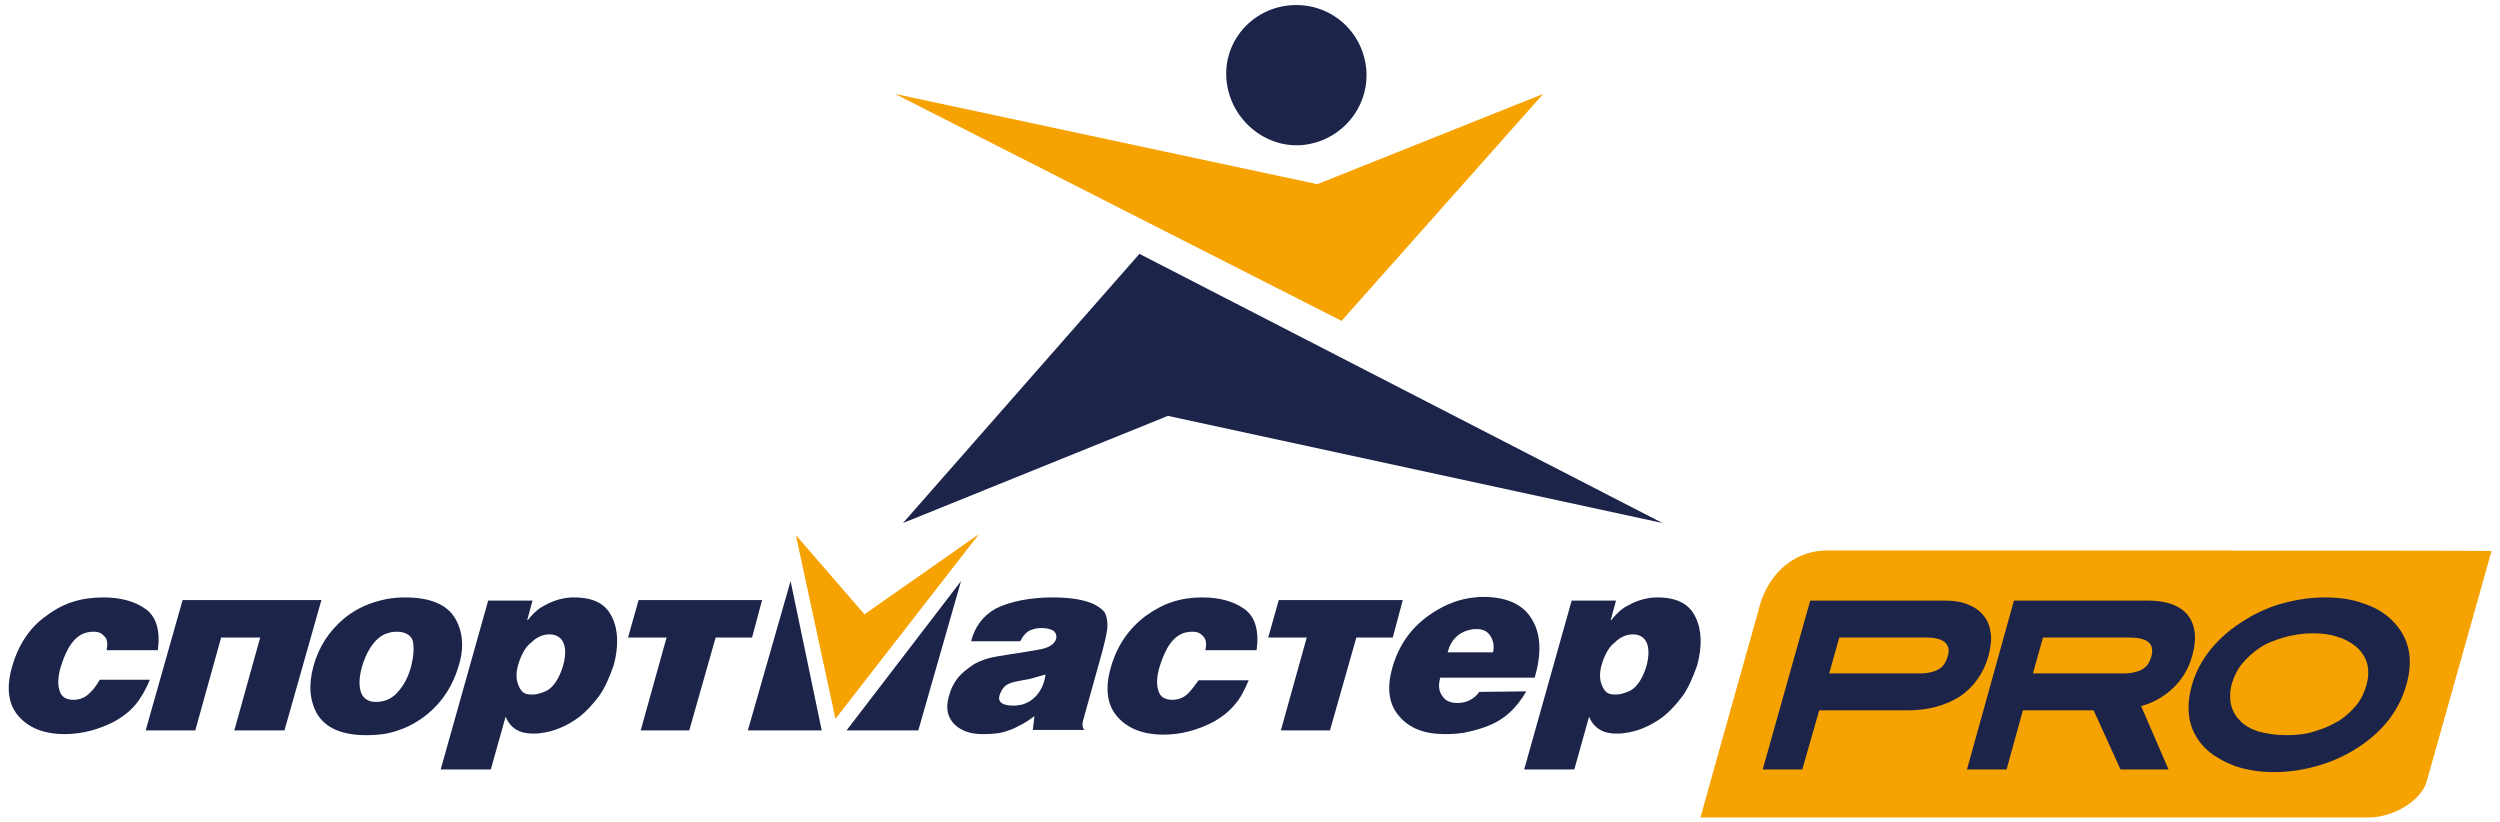
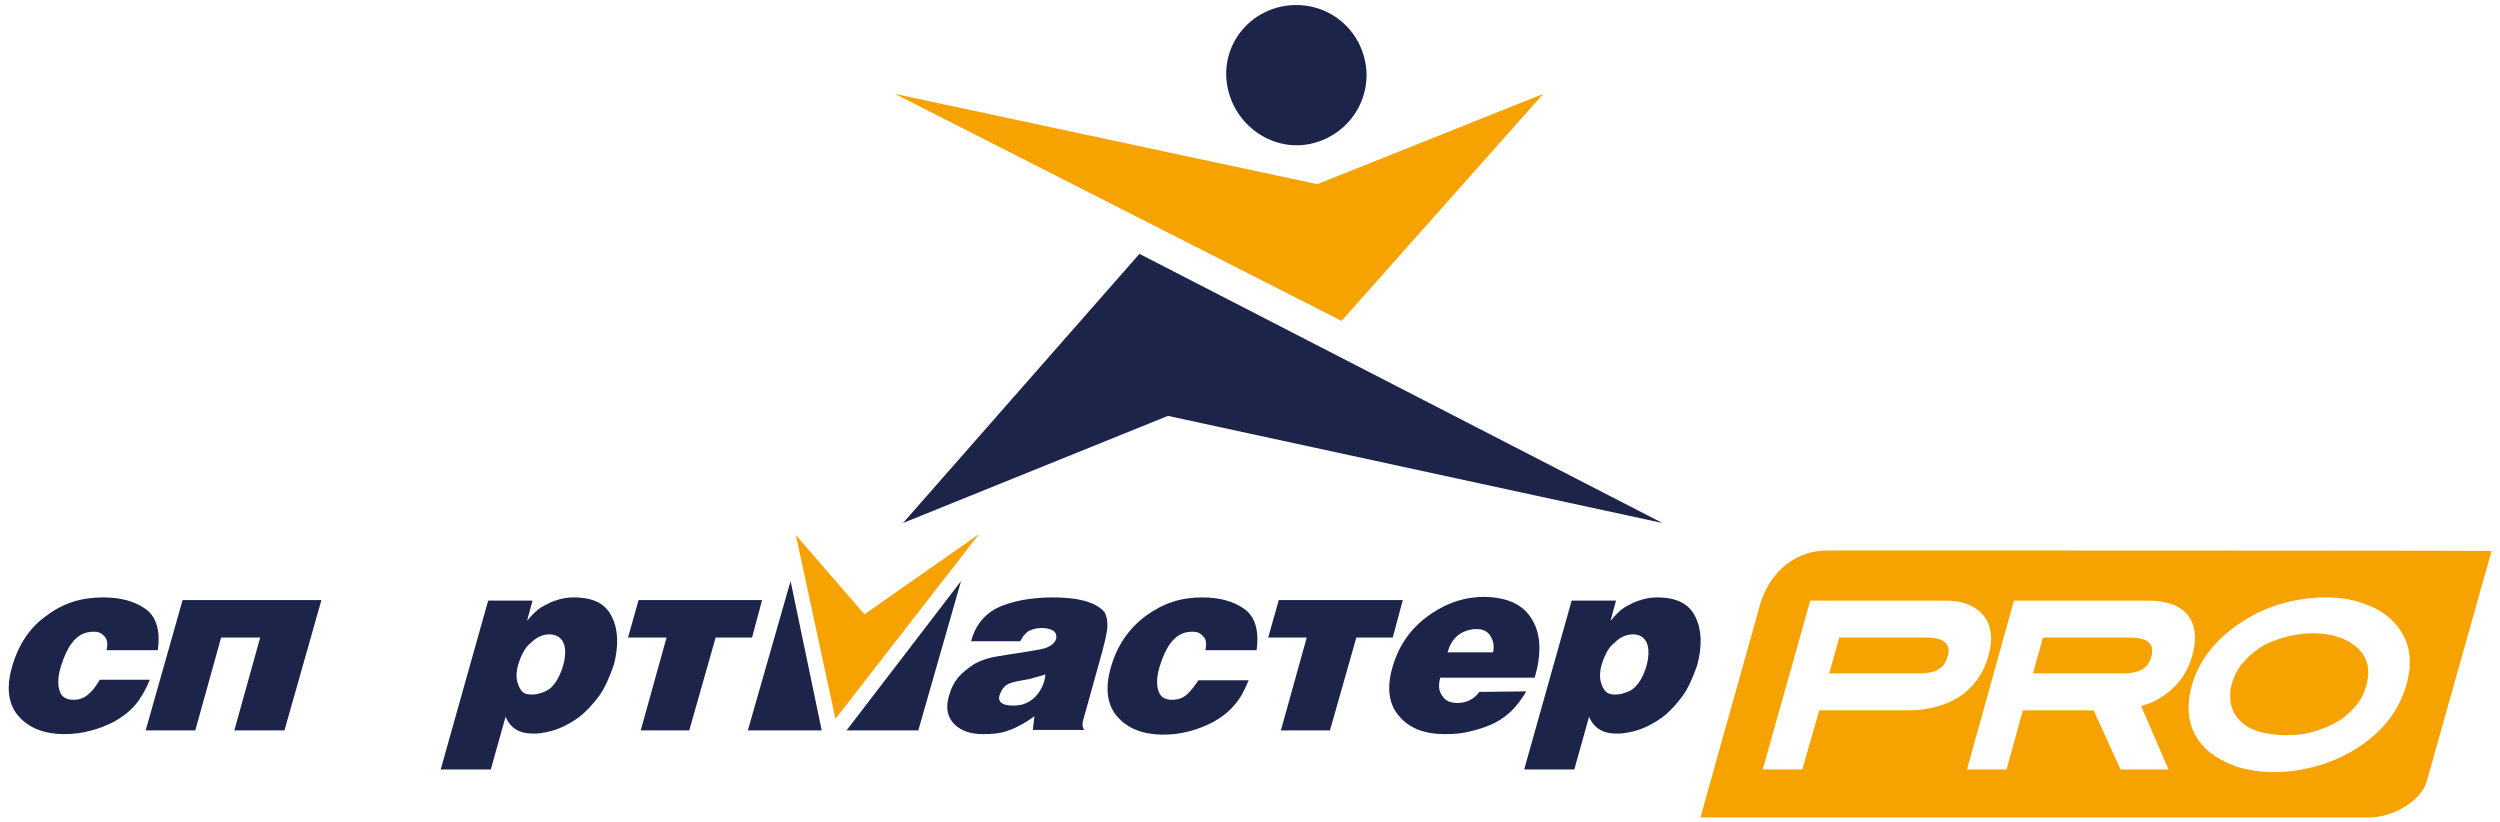
<svg xmlns="http://www.w3.org/2000/svg" version="1.1" id="Layer_1" x="0px" y="0px" viewBox="0 0 473.7 155.8" style="enable-background:new 0 0 473.7 155.8;" xml:space="preserve">
  <style type="text/css"> .st0{fill:#1D244A;} .st1{fill:#F6A200;} </style>
  <g>
-     <polygon class="st0" points="453.2,149.5 329.5,149.5 340.8,110 464.5,110 " />
    <g>
      <path class="st0" d="M280.3,131.1c-0.4,0.6-1.7,2.1-4.1,2.1c-1.4,0-2.3-0.4-2.9-1.3c-0.7-1-0.8-2-0.4-3.5h5.8h12.1 c1.3-4.5,1.2-8.2-0.5-11c-1.6-2.8-4.7-4.3-9.3-4.3c-0.8,0-1.6,0.1-2.4,0.2c-2.8,0.4-5.5,1.6-8,3.4c-3.3,2.4-5.6,5.6-6.8,9.9 c-1.1,3.9-0.6,7,1.4,9.2c1.9,2.2,4.7,3.3,8.6,3.3c1.6,0,3.2-0.1,4.7-0.5c1.3-0.3,2.6-0.7,3.8-1.2c2.9-1.2,5.1-3.3,6.9-6.4 L280.3,131.1L280.3,131.1z M278.7,119.3c0.4-0.1,0.8-0.1,1.2-0.1c1.2,0,2,0.5,2.5,1.3s0.8,1.8,0.5,3.1h-4.2h-4.4 C274.9,121.2,276.5,119.7,278.7,119.3" />
      <path class="st0" d="M206,114c-1.6-0.5-3.7-0.8-6.6-0.8c-2.1,0-4,0.2-5.7,0.5c-2,0.4-3.6,0.9-5,1.6c-2.5,1.4-4,3.5-4.7,6.2h9.3 c0.1-0.2,0.3-0.4,0.4-0.7c0.3-0.4,0.9-1.2,1.6-1.4c0.7-0.3,1.3-0.4,2.1-0.4c0.7,0,1.3,0.1,2,0.4c0.6,0.3,0.9,1,0.7,1.7 c-0.3,1-1.5,1.7-3.3,2c-3.3,0.6-8,1.2-9.4,1.6c-1.1,0.3-2.4,0.8-3.2,1.4c-0.9,0.6-1.8,1.3-2.6,2.2c-0.8,1-1.4,2.1-1.8,3.6 c-0.7,2.4-0.2,4.1,1.1,5.4c1.3,1.2,3,1.8,5.3,1.8c1.8,0,3.4-0.1,4.9-0.7c1-0.3,1.8-0.8,2.8-1.3c0.7-0.4,1.3-0.8,2.1-1.4l-0.3,2.6 h9.8c0,0-0.6-0.4-0.3-1.7l3.7-13.3c0.4-1.5,0.7-2.8,0.9-4.1c0.1-1.2,0-2.2-0.5-3.2C208.6,115.2,207.6,114.5,206,114 M196.2,132 c-0.7,0.7-1.5,1.2-2.5,1.5c-0.5,0.1-1.1,0.2-1.7,0.2c-2.1,0-3-0.7-2.6-2c0.3-0.8,0.7-1.5,1.3-1.9c0.6-0.4,1.5-0.6,2-0.7 c0.5-0.1,2-0.4,2.6-0.5c1-0.3,1.8-0.5,2.8-0.8C197.9,129.5,197.3,130.8,196.2,132" />
      <path class="st0" d="M225.1,131.4c-0.8,0.8-1.8,1.2-3,1.2c-1.4,0-2.3-0.6-2.6-1.7c-0.4-1.1-0.4-3,0.5-5.4c0.2-0.7,1-2.6,1.7-3.5 c0.5-0.7,1.1-1.3,1.8-1.7c0.7-0.4,1.5-0.6,2.4-0.6c1.1,0,1.6,0.3,2.2,1c0.5,0.6,0.5,1.5,0.3,2.5h9.7c0.5-3.5-0.2-6.3-2.3-7.8 c-2.1-1.5-4.8-2.2-8-2.2c-4.1,0-7.4,1.1-10.7,3.5c-3.1,2.3-5.4,5.5-6.6,9.7c-1.2,4.1-0.7,7.3,1.3,9.5c1.9,2.1,4.7,3.3,8.7,3.3 c3.3,0,6.5-0.9,9.4-2.4c1.4-0.8,2.8-1.8,3.9-3.1c1.2-1.3,2-2.9,2.8-4.8h-9.5C226.4,129.9,225.8,130.7,225.1,131.4" />
-       <path class="st0" d="M86.2,117.1c-1.5-2.5-4.6-3.9-9.4-3.9c-1.2,0-2.4,0.1-3.5,0.3c-3.1,0.6-5.8,1.8-8,3.6c-3,2.5-4.9,5.5-5.9,9.1 c-1,3.6-0.7,6.6,0.7,9.1c1.6,2.6,4.6,4,9.3,4c1.4,0,2.6-0.1,3.8-0.3c3-0.6,5.6-1.9,7.8-3.7c2.9-2.4,4.8-5.4,5.9-9.1 C88,122.7,87.7,119.6,86.2,117.1 M77.9,126.3c-0.6,2.1-1.4,3.6-2.6,4.9c-0.6,0.7-1.9,1.8-4,1.8c-1.4,0-2.4-0.5-2.9-1.8 c-0.4-1.2-0.4-2.8,0.2-4.9c0.6-2,1.4-3.6,2.6-4.9c0.7-0.7,1.4-1.2,2.2-1.4c0.5-0.2,1.1-0.3,1.8-0.3c1.4,0,2.6,0.5,3,1.7 C78.5,122.7,78.4,124.2,77.9,126.3" />
      <polygon class="st0" points="119,120.8 126.3,120.8 121.4,138.4 130.6,138.4 135.6,120.8 142.5,120.8 144.4,113.7 121,113.7 " />
      <polygon class="st0" points="240.3,120.8 247.6,120.8 242.7,138.4 252,138.4 257,120.8 263.9,120.8 265.8,113.7 242.3,113.7 " />
      <polygon class="st0" points="34.6,113.7 27.6,138.4 37,138.4 41.9,120.8 49.3,120.8 44.4,138.4 53.9,138.4 60.9,113.7 " />
      <path class="st0" d="M16.9,131.4c-0.8,0.8-1.8,1.2-3,1.2c-1.4,0-2.3-0.6-2.6-1.7c-0.4-1.1-0.4-3,0.5-5.4c0.2-0.7,1-2.6,1.7-3.5 c0.5-0.7,1.1-1.3,1.8-1.7c0.7-0.4,1.5-0.6,2.4-0.6c1.1,0,1.6,0.3,2.2,1c0.5,0.6,0.5,1.5,0.3,2.5h9.7c0.5-3.5-0.2-6.3-2.3-7.8 c-2.1-1.5-4.8-2.2-8-2.2c-4.1,0-7.5,1-10.7,3.4c-3.2,2.2-5.4,5.5-6.6,9.7c-1.2,4.1-0.7,7.3,1.3,9.5c1.9,2.1,4.7,3.3,8.7,3.3 c3.3,0,6.5-0.9,9.4-2.4c1.4-0.8,2.8-1.8,3.9-3.1c1.1-1.3,2-2.9,2.8-4.8h-9.5C18.2,130,17.6,130.8,16.9,131.4" />
      <g>
        <path class="st1" d="M364.9,120.8h-16.4l-1.9,6.8h17.1c1.6,0,2.9-0.3,3.8-0.9c0.5-0.3,1.1-0.9,1.5-2.2c0.2-0.6,0.5-1.6-0.2-2.5 C368.2,121.2,366.9,120.8,364.9,120.8z" />
        <path class="st1" d="M446.4,122.5c-0.9-0.7-2-1.4-3.4-1.8c-1.4-0.5-3-0.7-4.8-0.7c-1.9,0-3.8,0.3-5.5,0.8c-1.7,0.5-3.3,1.1-4.6,2 c-1.3,0.9-2.4,1.9-3.3,3c-0.9,1.1-1.5,2.4-1.9,3.7c-0.4,1.4-0.4,2.7-0.2,3.9c0.3,1.2,0.8,2.2,1.7,3.1c0.8,0.9,2,1.6,3.5,2.1 c1.5,0.4,3.3,0.7,5.3,0.7s3.9-0.2,5.6-0.8c1.7-0.5,3.2-1.2,4.5-2c1.2-0.8,2.3-1.8,3.2-2.9c0.9-1.1,1.5-2.4,1.9-3.8 C449.2,126.8,448.6,124.4,446.4,122.5z" />
        <path class="st1" d="M403.4,120.8h-16.3l-1.9,6.8h17.1c1.6,0,2.9-0.3,3.8-0.9c0.5-0.3,1.1-0.9,1.5-2.2c0.2-0.6,0.4-1.7-0.2-2.5 C406.8,121.2,405.5,120.8,403.4,120.8z" />
        <path class="st1" d="M345.9,104.3c-6.6,0.2-11.3,5-12.8,11.7c-2.1,7.4-10.9,38.9-10.9,38.9h126.5c5,0,10.1-3.3,11.1-6.8 l12.3-43.7C472,104.3,345.9,104.3,345.9,104.3z M361.4,134.6h-16.7l-3.2,11.2H334l9-32h25.4c1.7,0,3.2,0.2,4.4,0.7 c1.3,0.5,2.3,1.2,3,2.1c0.8,0.9,1.2,2,1.4,3.3s0,2.7-0.4,4.3c-0.9,3.3-2.8,6-5.5,7.8C368.6,133.7,365.3,134.6,361.4,134.6z M410.7,131.3c-1.1,0.8-2.2,1.5-3.5,2c-0.2,0.1-0.4,0.1-0.6,0.2l-0.9,0.3l5.2,12h-9.1l-5.1-11.2h-13.4l-3.1,11.2h-7.5l8.9-32H407 c3.5,0,6,0.9,7.5,2.7c1.5,1.9,1.8,4.5,0.9,7.7c-0.4,1.5-1,2.8-1.8,4C412.8,129.4,411.8,130.4,410.7,131.3z M456,129.6 c-1.4,5.2-4.8,9.4-10.1,12.6c-2.2,1.3-4.5,2.3-7.1,3c-2.5,0.7-5.2,1.1-7.9,1.1c-2.7,0-5.1-0.4-7.3-1.1c-2.1-0.8-3.9-1.8-5.3-3 c-3.4-3.1-4.4-7.2-3-12.3c1.4-5,4.9-9.3,10.2-12.5c2.1-1.3,4.5-2.4,7.1-3.1c2.6-0.7,5.2-1.1,7.9-1.1c2.6,0,5,0.3,7.2,1.1 c2.2,0.7,3.9,1.7,5.3,3C456.4,120.5,457.4,124.6,456,129.6z" />
      </g>
      <polygon class="st1" points="163.8,116.4 150.8,101.4 158.3,136.2 185.5,101.2 " />
      <polygon class="st0" points="149.8,110.1 141.7,138.4 155.7,138.4 " />
      <polygon class="st0" points="182.1,110.1 160.4,138.4 174,138.4 " />
      <path class="st0" d="M314,113.2c-1.4,0-2.9,0.3-4.5,1c-0.6,0.3-1.2,0.6-1.7,0.9c-0.8,0.5-1.8,1.5-2.5,2.4h-0.1l1-3.7h-8.4l-9,32 h9.5l2.8-10c0.9,2.2,2.7,3.2,5.1,3.2c0.5,0,1.1,0,1.6-0.1c2.4-0.3,4.7-1.2,7.2-3c1.3-1,2.6-2.4,3.8-4c1.1-1.5,2-3.6,2.8-5.9 c0.9-3.4,0.9-6.5-0.3-9C320.1,114.4,317.7,113.2,314,113.2 M312,126.1c-0.5,1.7-1.2,3.1-2.2,4.1c-0.6,0.6-1.3,0.9-2,1.1 c-0.5,0.2-1.1,0.3-1.8,0.3c-1.4,0-1.9-0.5-2.4-1.6c-0.5-1.1-0.6-2.4-0.1-4.1c0.7-2.3,1.6-3.5,2.4-4.1c0.5-0.5,1.6-1.5,3.3-1.6 C311.8,120.1,313,122.2,312,126.1" />
      <path class="st0" d="M108.7,113.2c-1.4,0-2.9,0.3-4.5,1c-0.6,0.3-1.2,0.6-1.7,0.9c-0.8,0.5-1.8,1.5-2.5,2.4h-0.1l1-3.7h-8.4l-9,32 H93l2.8-10c0.9,2.2,2.7,3.2,5.1,3.2c0.5,0,1.1,0,1.6-0.1c2.4-0.3,4.7-1.2,7.2-3c1.3-1,2.6-2.4,3.8-4c1.1-1.5,2-3.6,2.8-5.9 c0.9-3.4,0.9-6.5-0.3-9C114.8,114.4,112.5,113.2,108.7,113.2 M106.7,126.1c-0.5,1.7-1.2,3.1-2.2,4.1c-0.6,0.6-1.3,0.9-2,1.1 c-0.5,0.2-1.1,0.3-1.8,0.3c-1.4,0-1.9-0.5-2.4-1.6s-0.6-2.4-0.1-4.1c0.7-2.3,1.6-3.5,2.4-4.1c0.5-0.5,1.6-1.5,3.3-1.6 C106.5,120.1,107.8,122.2,106.7,126.1" />
    </g>
    <polygon class="st1" points="254.2,60.8 292.4,17.8 249.6,34.9 169.6,17.8 " />
    <polygon class="st0" points="171.1,99.1 221.3,78.8 315,99.1 215.9,48.1 " />
    <path class="st0" d="M244.5,1c-7.3,0.6-12.8,6.9-12.1,14.2s7.1,12.8,14.2,12.3c7.3-0.6,12.8-6.9,12.3-14.2 C258.3,5.8,251.9,0.4,244.5,1" />
  </g>
</svg>